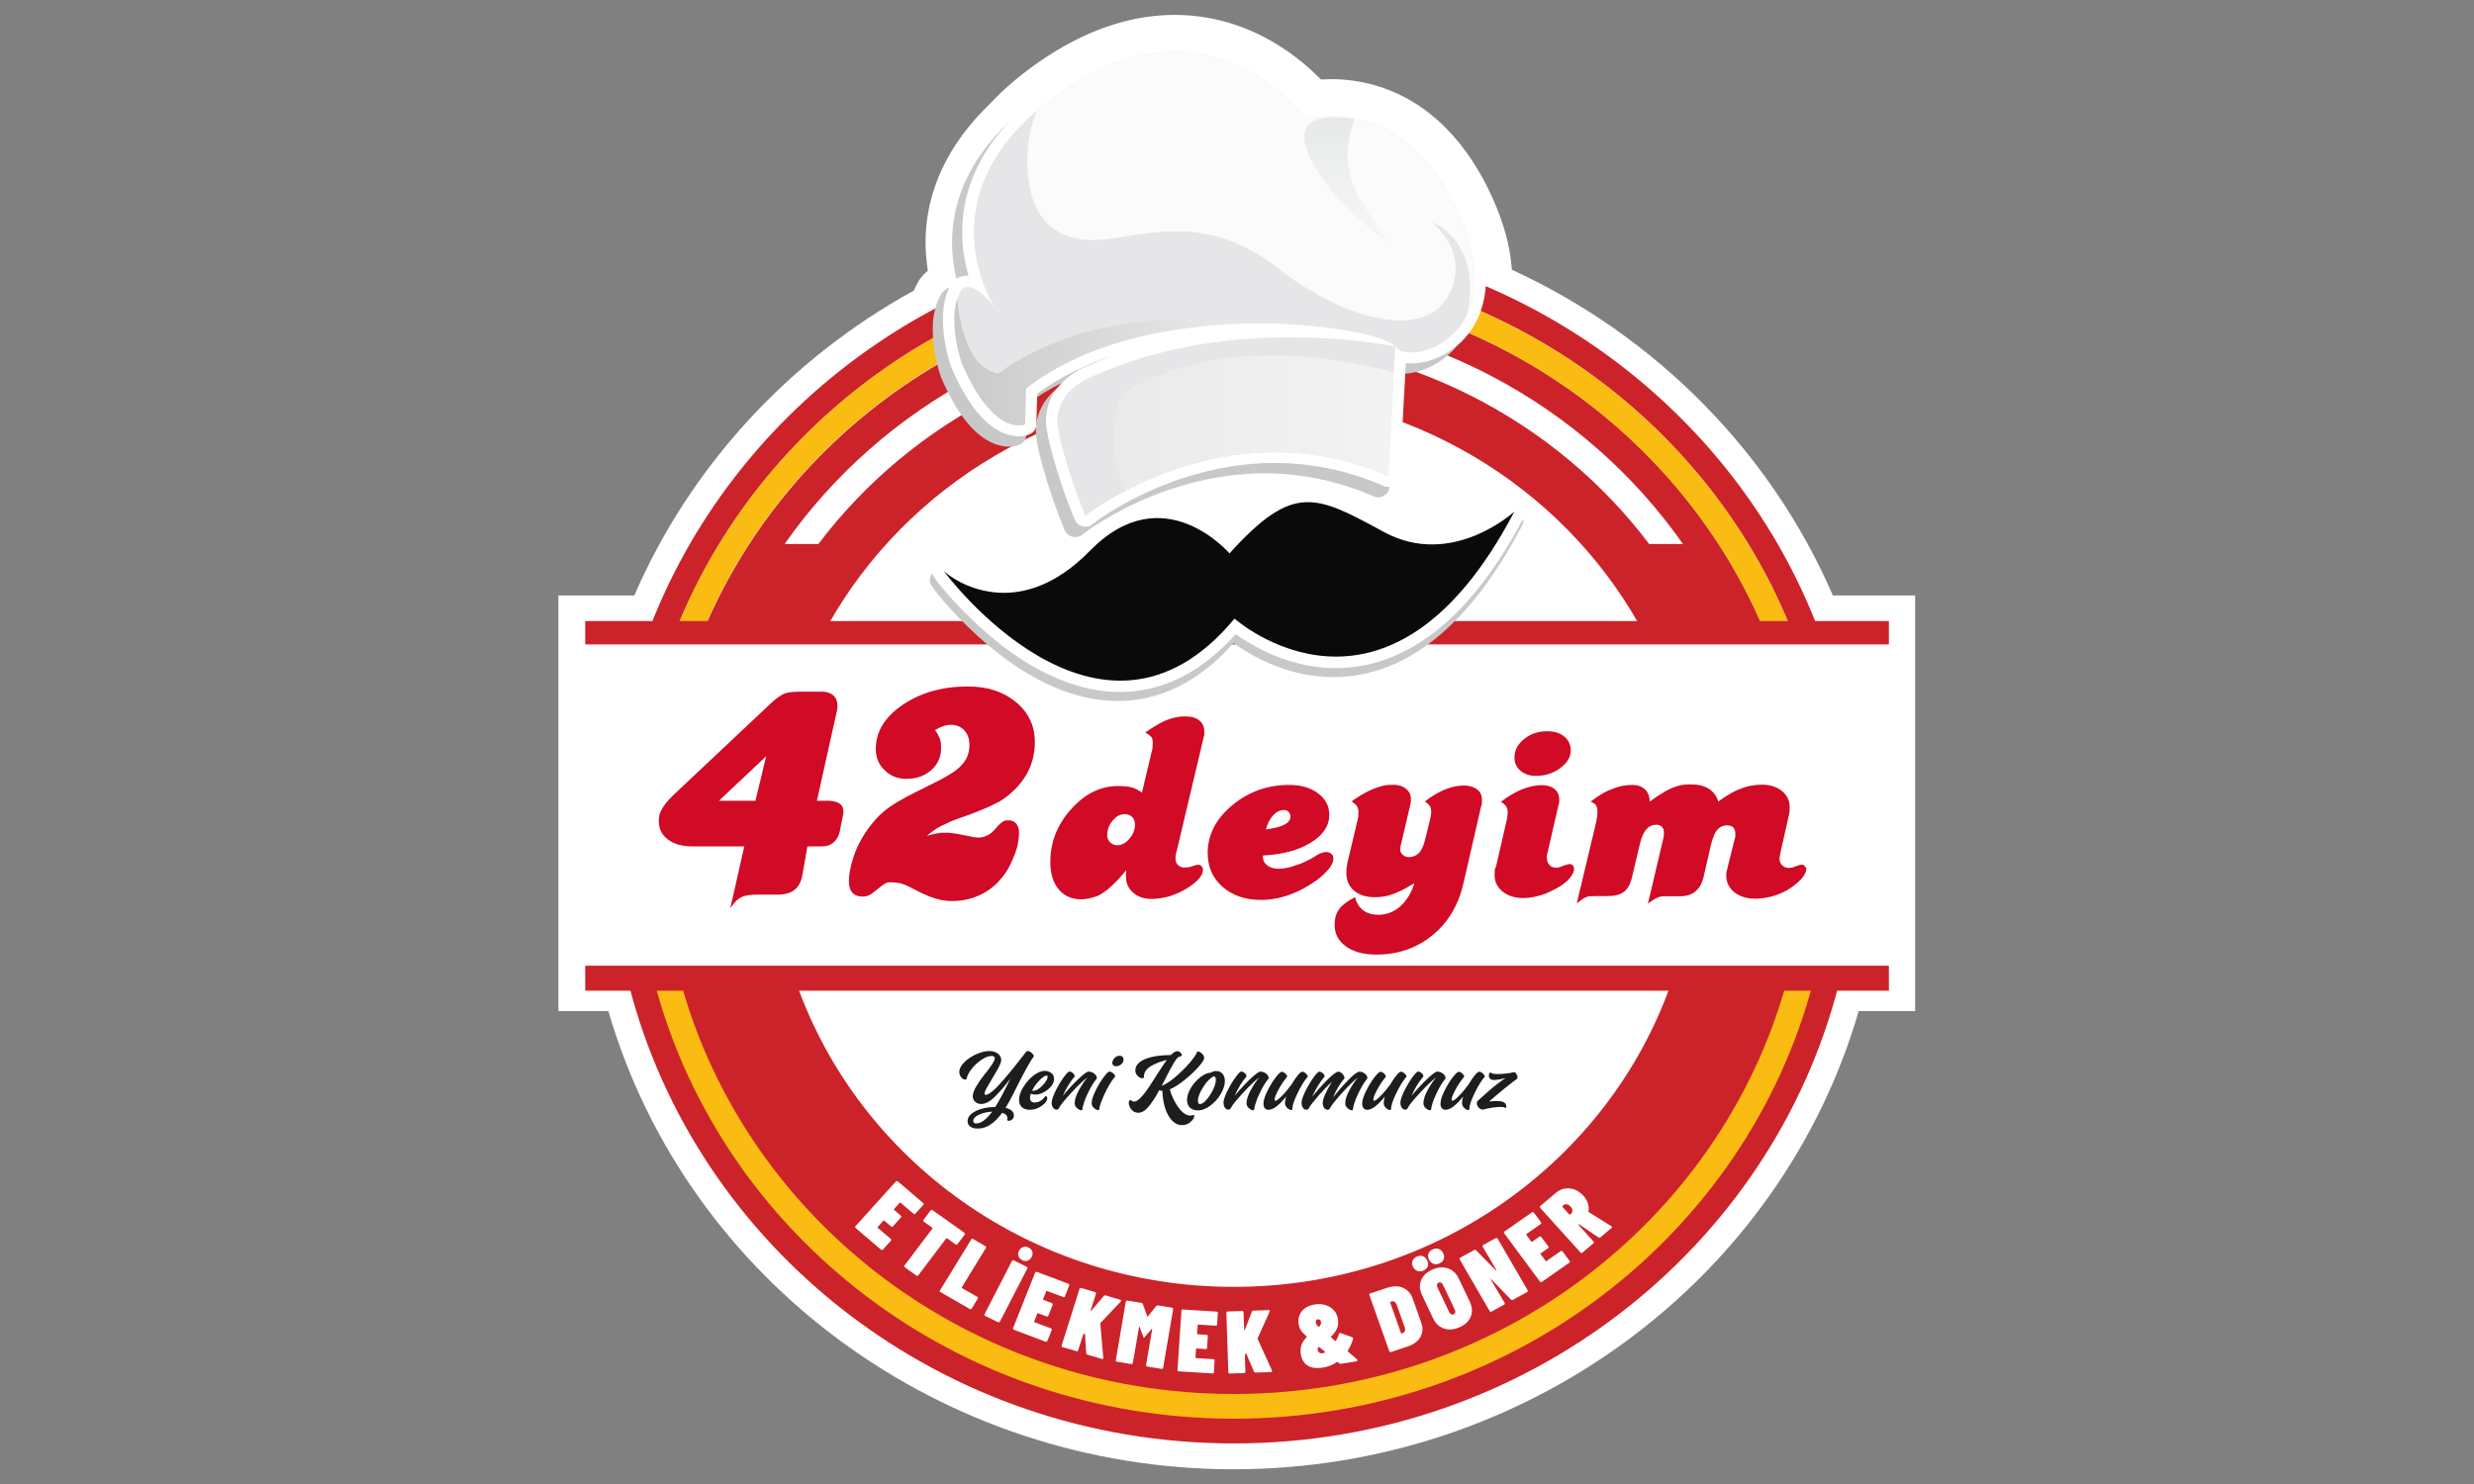
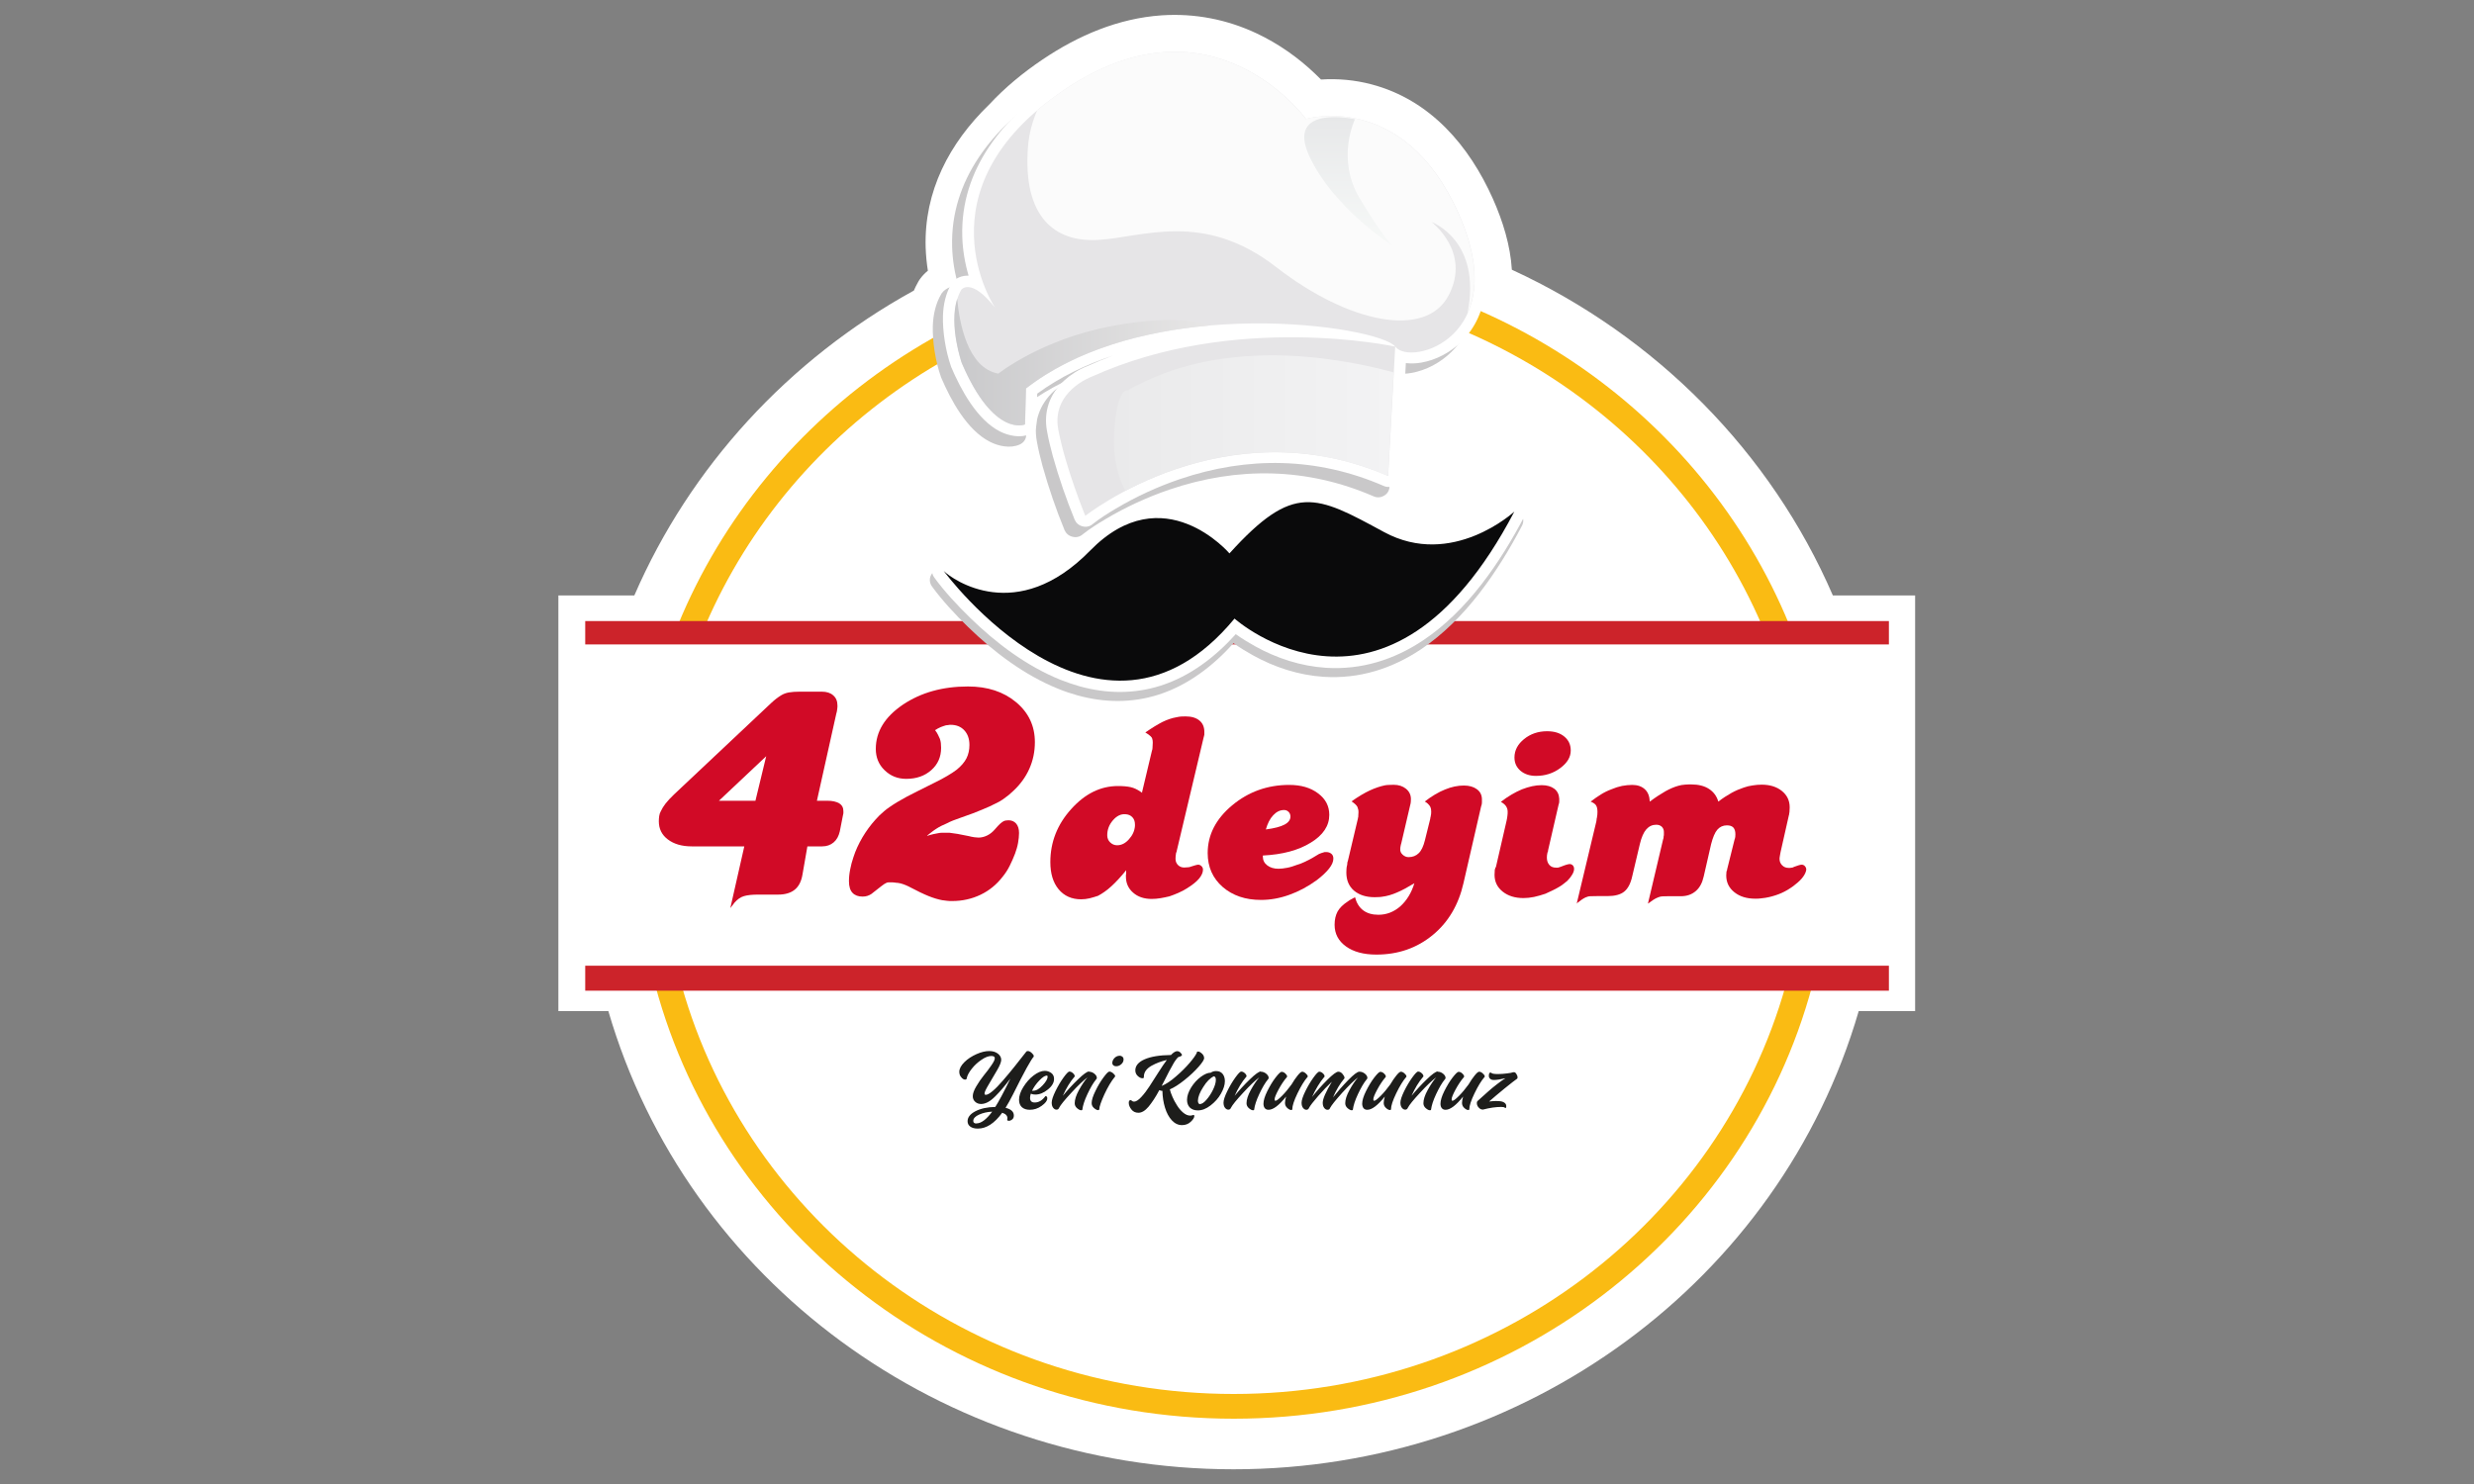
<svg xmlns="http://www.w3.org/2000/svg" id="katman_1" version="1.1" viewBox="0 0 200 120">
  <rect x="0" y="0" width="200" height="120" fill="#808080" stroke="none" />
  <defs>
    <style>
      .st0, .st1, .st2, .st3, .st4, .st5, .st6 {
        fill-rule: evenodd;
      }

      .st0, .st7 {
        fill: #fff;
      }

      .st8 {
        fill: url(#Adsız_degrade_4);
      }

      .st9 {
        fill: url(#Adsız_degrade_3);
      }

      .st10 {
        fill: url(#Adsız_degrade_5);
      }

      .st1 {
        fill: #e6e5e7;
      }

      .st2, .st11 {
        fill: #cc232a;
      }

      .st12 {
        fill: #1d1d1b;
      }

      .st3 {
        fill: #fbfbfb;
      }

      .st4 {
        fill: #fabb13;
      }

      .st13 {
        clip-path: url(#clippath-1);
      }

      .st14 {
        clip-path: url(#clippath-2);
      }

      .st15 {
        clip-rule: evenodd;
        fill: none;
      }

      .st5 {
        fill: #c9c8c9;
      }

      .st16 {
        fill: #d10a26;
      }

      .st6 {
        fill: #0a0a0b;
      }

      .st17 {
        clip-path: url(#clippath);
      }
    </style>
    <clipPath id="clippath">
      <path class="st15" d="M97.68,26.33c-5.15.46-10.63,1.89-14.74,5.08l-.08,2.91s-2.51,1.1-5.11-4.96c0,0-1.06-3.02-.37-5.2.16,1.83.81,5.61,3.33,6.05,0,0,3.43-2.75,9.1-3.83,5.66-1.08,7.9-.08,7.9-.08l-.03.03Z" />
    </clipPath>
    <linearGradient id="Adsız_degrade_5" data-name="Adsız degrade 5" x1="77.15" y1="29.8" x2="97.71" y2="29.8" gradientUnits="userSpaceOnUse">
      <stop offset="0" stop-color="#c9c9cb" />
      <stop offset="1" stop-color="#e7e6e6" />
    </linearGradient>
    <clipPath id="clippath-1">
      <path class="st15" d="M90.98,39.68c4.28-2.25,12.31-5.07,21.23-1.19l.45-8.38c-5.13-1.39-14.12-2.78-21.52,1.47,0,0-.86-.31-1.07,3.43-.13,2.33.45,3.85.91,4.67" />
    </clipPath>
    <linearGradient id="Adsız_degrade_4" data-name="Adsız degrade 4" x1="90.06" y1="33.51" x2="112.67" y2="33.51" gradientUnits="userSpaceOnUse">
      <stop offset="0" stop-color="#eaeaeb" />
      <stop offset="1" stop-color="#f3f3f4" />
    </linearGradient>
    <clipPath id="clippath-2">
      <path class="st15" d="M109.54,9.64s-1.56,3.17.38,6.4c1.93,3.23,2.68,3.85,2.68,3.85,0,0-4.83-3.07-6.76-7.28-1.93-4.21,3.7-2.97,3.7-2.97" />
    </clipPath>
    <linearGradient id="Adsız_degrade_3" data-name="Adsız degrade 3" x1="108.25" y1="19.89" x2="108.25" y2="9.46" gradientUnits="userSpaceOnUse">
      <stop offset="0" stop-color="#f7f9f8" />
      <stop offset="1" stop-color="#e7e8e9" />
    </linearGradient>
  </defs>
  <path class="st0" d="M73.87,23.51c.11-.25.23-.5.37-.74.05-.09.11-.18.18-.27.17-.23.37-.43.59-.61-.1-.63-.16-1.26-.18-1.9-.13-4.51,1.9-8.41,5.14-11.54,1.27-1.37,2.74-2.58,4.3-3.63,2.87-1.94,6.12-3.34,9.64-3.58,2.67-.18,5.29.33,7.7,1.47,1.74.82,3.34,1.95,4.71,3.26.16.15.31.3.47.46,1.37-.09,2.76.04,4.08.39,4.78,1.26,7.92,5,9.82,9.26.8,1.8,1.41,3.76,1.53,5.73,11.67,5.37,20.95,14.78,25.95,26.34h6.65v33.61h-4.56c-6.36,21.82-26.99,37.05-50.54,37.05s-44.18-15.22-50.54-37.05h-4.04v-33.61h6.14c4.5-10.39,12.46-19.07,22.57-24.64Z" />
  <path class="st5" d="M88.03,87.32l-.03.12.06-.1s-.02,0-.04-.01M97.51,87.1l-.06.26s.05,0,.07,0h.28s.03,0,.05,0v-.02c-.13-.05-.25-.13-.35-.24ZM93.9,95.55c-.07.1-.15.19-.23.27.02.01.03.03.05.04l.18-.31ZM96.46,95.18l-.27.46c.15.04.28.12.39.23l.26-.44c-.14-.05-.27-.14-.37-.25Z" />
-   <path class="st2" d="M148.63,79.67c-5.45,21.28-25.27,37.05-48.89,37.05s-43.44-15.77-48.89-37.05h97.78Z" />
-   <path class="st2" d="M142.43,50.54H57.06c6.99-16.18,23.47-27.56,42.69-27.56s35.7,11.37,42.69,27.56M99.74,18.98c21.54,0,39.91,13.11,47.12,31.55h-2.21c-7.1-17.31-24.53-29.55-44.91-29.55s-37.81,12.24-44.91,29.55h-2.21c7.21-18.44,25.58-31.55,47.12-31.55Z" />
  <path class="st4" d="M146.51,79.67c-5.4,20.16-24.29,35.05-46.77,35.05s-41.36-14.89-46.77-35.05h2.13c5.35,19.05,23.3,33.05,44.63,33.05s39.28-14,44.63-33.05h2.13Z" />
  <path class="st4" d="M99.74,20.98c20.38,0,37.81,12.24,44.91,29.55h-2.23c-6.99-16.18-23.47-27.56-42.69-27.56s-35.7,11.37-42.69,27.56h-2.23c7.1-17.31,24.53-29.55,44.91-29.55" />
  <path class="st0" d="M99.74,25.31c15.1,0,28.42,7.41,36.31,18.68h-2.73c-7.57-10.02-19.79-16.52-33.58-16.52s-26.01,6.5-33.58,16.52h-2.73c7.89-11.27,21.21-18.68,36.31-18.68" />
  <path class="st0" d="M135.04,79.67c-5.05,14.19-18.95,24.39-35.3,24.39s-30.24-10.2-35.3-24.39h70.59Z" />
  <path class="st0" d="M99.74,31.64c14.15,0,26.46,7.64,32.79,18.9h-65.59c6.33-11.26,18.64-18.9,32.79-18.9" />
  <rect class="st11" x="47.31" y="50.22" width="105.39" height="1.89" />
  <path class="st5" d="M77.49,23.16c-.31-1.05-.49-2.13-.52-3.21-.15-5.43,3.31-9.61,7.71-12.58,2.55-1.72,5.44-3,8.57-3.22,2.3-.16,4.54.28,6.61,1.26,1.53.72,2.94,1.72,4.15,2.87.37.35.76.76,1.11,1.17.3-.05.6-.09.88-.11,1.17-.1,2.37.01,3.51.31,4.12,1.08,6.78,4.42,8.42,8.08.91,2.03,1.57,4.35,1.33,6.58-.17,1.57-.79,3.03-1.94,4.16-.87.85-2.02,1.48-3.24,1.69-.39.07-.83.09-1.25.04l-.5,9.17c-.02.3-.17.56-.44.71-.27.16-.57.18-.86.05-5.36-2.33-10.99-2.41-16.49-.54-1.79.61-3.53,1.41-5.14,2.37-.63.37-1.33.81-1.9,1.27-.23.19-.52.25-.81.17-.29-.07-.51-.26-.63-.53-.68-1.65-1.29-3.43-1.77-5.15-.18-.67-.35-1.34-.47-2.03-.29-1.56.21-2.99,1.39-4.08.49-.45,1.19-.91,1.83-1.15.7-.32,1.41-.61,2.12-.87-2.19.73-4.29,1.73-6.13,3.08l-.07,2.49c0,.35-.21.65-.54.79-.74.33-1.71.13-2.4-.23-1.87-.95-3.17-3.4-3.94-5.2,0-.02-.01-.04-.02-.06-.43-1.22-.69-2.83-.65-4.11.03-.89.22-1.79.68-2.57.02-.03.03-.05.05-.08.31-.41.83-.6,1.34-.58" />
  <path class="st0" d="M78.31,22.32c-.31-1.05-.49-2.13-.52-3.21-.15-5.43,3.31-9.61,7.71-12.58,2.55-1.72,5.44-3,8.57-3.22,2.3-.16,4.54.28,6.61,1.26,1.53.72,2.94,1.72,4.15,2.87.37.35.76.76,1.11,1.17.3-.05.6-.09.88-.11,1.17-.1,2.37.01,3.51.31,4.12,1.08,6.78,4.42,8.42,8.08.91,2.03,1.57,4.35,1.33,6.58-.17,1.57-.79,3.03-1.94,4.16-.87.85-2.02,1.48-3.24,1.69-.39.07-.83.09-1.25.04l-.5,9.17c-.02.3-.17.56-.44.71-.27.16-.57.18-.86.05-5.36-2.33-10.99-2.41-16.49-.54-1.79.61-3.53,1.41-5.14,2.37-.63.37-1.33.81-1.9,1.27-.23.19-.52.25-.81.17-.29-.07-.51-.26-.63-.53-.68-1.65-1.29-3.43-1.77-5.15-.18-.67-.35-1.34-.47-2.03-.29-1.56.21-2.99,1.39-4.08.49-.45,1.19-.91,1.83-1.15.7-.32,1.41-.61,2.12-.87-2.19.73-4.29,1.73-6.13,3.08l-.07,2.49c0,.35-.21.65-.54.79-.74.33-1.71.13-2.4-.22-1.87-.95-3.17-3.4-3.94-5.2,0-.02-.01-.04-.02-.06-.43-1.22-.69-2.83-.65-4.11.03-.89.22-1.79.68-2.57.02-.03.03-.05.05-.08.31-.41.83-.6,1.34-.58" />
  <path class="st1" d="M87.73,41.72s11.27-8.97,24.49-3.23l.57-10.46c-1.22-1.65-19.71-4.48-29.84,3.38l-.08,2.91s-2.51,1.1-5.11-4.96c0,0-1.32-3.78-.04-5.94,0,0,.77-1.02,2.72,1.46,0,0-6.41-9.52,5.6-17.62,12-8.1,19.54,2.36,19.54,2.36,0,0,7.87-2.36,12.33,7.63,4.46,9.99-3.89,12.43-5.11,10.78,0,0-12.97-2.83-24.57,2.44,0,0-3.24,1.18-2.68,4.25.57,3.07,2.19,7,2.19,7" />
  <g class="st17">
    <rect class="st10" x="76.7" y="24.17" width="21.01" height="11.25" />
  </g>
  <g class="st13">
    <rect class="st8" x="89.94" y="27.33" width="22.73" height="12.36" />
  </g>
  <path class="st3" d="M83.87,8.9c.64-.55,1.36-1.1,2.16-1.64,12-8.1,19.54,2.36,19.54,2.36,0,0,7.87-2.36,12.33,7.63,1.63,3.64,1.55,6.28.73,8.09,1.19-5.92-2.91-7.39-2.91-7.39,0,0,3.23,2.41,1.39,5.93-1.83,3.52-8.05,2.29-13.95-2.29-5.9-4.58-10.83-2.39-14.37-2.19-3.54.21-6.11-1.87-5.69-7.49.08-1.09.36-2.1.76-3.02" />
  <g class="st14">
    <rect class="st9" x="103.91" y="8.39" width="8.69" height="11.5" />
  </g>
  <path class="st5" d="M99.19,44.18c.88-.93,1.85-1.85,2.88-2.55.99-.66,2.05-1.12,3.26-1.17,1.12-.05,2.19.27,3.2.69,1.23.52,2.44,1.19,3.61,1.83,2.11,1.14,4.33,1.15,6.52.26.96-.39,2.17-1.08,2.93-1.78.33-.3.82-.33,1.18-.07.36.26.48.73.27,1.12-1.94,3.7-4.59,7.6-8.16,9.99-2.35,1.57-4.99,2.41-7.86,2.23-2.03-.13-3.99-.77-5.75-1.75-.5-.28-1.05-.61-1.55-.97-1.65,1.83-3.66,3.39-6.06,4.16-2.16.69-4.37.66-6.55.06-.53-.15-1.05-.32-1.56-.53-2.73-1.1-5.22-2.98-7.3-5.01-1.01-.98-2.08-2.13-2.91-3.27-.28-.38-.21-.9.15-1.2.37-.3.91-.28,1.25.05.28.27.76.56,1.11.74.72.37,1.52.62,2.33.72,2.8.34,5.23-1.19,7.08-3.09,1.29-1.32,2.87-2.41,4.74-2.78,1.4-.28,2.8-.11,4.12.4,1.03.4,2.17,1.11,3.06,1.92" />
  <path class="st0" d="M99.37,43.45c.88-.93,1.85-1.85,2.88-2.55.99-.66,2.05-1.12,3.26-1.17,1.12-.05,2.19.27,3.2.69,1.23.52,2.44,1.19,3.61,1.83,2.11,1.14,4.33,1.15,6.52.26.96-.39,2.17-1.08,2.93-1.78.33-.3.82-.33,1.18-.07.36.26.48.73.27,1.12-1.94,3.7-4.59,7.6-8.16,9.99-2.35,1.57-4.99,2.41-7.86,2.23-2.03-.13-3.99-.77-5.75-1.75-.5-.28-1.05-.61-1.55-.97-1.65,1.83-3.66,3.39-6.06,4.16-2.16.69-4.37.66-6.55.06-.53-.15-1.05-.33-1.56-.53-2.73-1.1-5.22-2.98-7.3-5.01-1.01-.98-2.08-2.13-2.91-3.27-.28-.38-.21-.9.15-1.2.37-.3.91-.28,1.25.05.28.27.76.56,1.11.74.72.37,1.52.62,2.33.72,2.8.34,5.23-1.19,7.08-3.09,1.29-1.32,2.87-2.41,4.74-2.78,1.4-.28,2.8-.11,4.12.4,1.03.4,2.17,1.11,3.06,1.92" />
  <path class="st6" d="M99.4,44.76s-5.35-6.29-11.27-.24c-5.92,6.06-11.11,2.36-11.84,1.65,0,0,12.57,17.07,23.51,3.85,0,0,12.32,11.01,22.62-8.65,0,0-5.03,4.64-10.54,1.65-5.51-2.99-7.3-4.01-12.49,1.73" />
  <rect class="st11" x="47.31" y="78.09" width="105.39" height="2.02" />
  <path class="st7" d="M126.31,97.53s-.02.04,0,.06l.56.62s.04.02.06,0l.07-.06c.08-.07.12-.16.12-.26,0-.1-.05-.21-.15-.32-.1-.11-.2-.18-.31-.19-.1-.02-.2.01-.28.08l-.07.06ZM129.37,100.06s-.1.04-.15,0l-1.56-1.06s-.04-.01-.05,0c-.01.01-.01.03,0,.05l1.21,1.34s.03.05.03.08c0,.03-.02.05-.04.07l-.88.75s-.05.03-.08.03c-.03,0-.05-.02-.08-.04l-3.26-3.61s-.03-.05-.03-.08c0-.03.02-.05.04-.07l1.25-1.06c.22-.19.47-.31.73-.35.26-.04.53-.02.79.08.26.1.5.27.71.5.18.2.3.4.37.62.07.22.08.43.04.64,0,.02,0,.04.02.06l1.83,1.14s.02.01.03.02c.04.04.03.09-.02.13l-.91.77ZM124.57,98.84s.03.05.02.08c0,.03-.02.05-.05.07l-1.15.8s-.03.04,0,.06l.41.56s.04.03.06,0l.59-.41s.06-.03.08-.02c.03,0,.05.02.07.05l.57.76s.03.05.02.08c0,.03-.02.05-.05.07l-.59.41s-.03.04-.01.06l.42.56s.04.03.06,0l1.15-.8s.06-.03.08-.02c.03,0,.05.02.07.05l.57.76s.03.05.02.08c0,.03-.02.05-.05.07l-2.22,1.55s-.06.03-.08.02c-.03,0-.05-.02-.07-.05l-2.89-3.9s-.03-.05-.02-.08c0-.03.02-.05.05-.07l2.22-1.55s.06-.03.08-.02c.03,0,.05.02.07.05l.57.76ZM120.59,106.06s-.06.02-.09.01c-.03,0-.05-.03-.07-.05l-2.43-4.18s-.02-.06-.01-.08c0-.03.03-.05.06-.06l1.13-.62c.06-.03.11-.02.15.02l1.6,1.63s.03.02.04.01c.01,0,.01-.02,0-.04l-1.11-1.89s-.02-.06-.01-.08c0-.03.03-.05.06-.06l1-.55s.06-.02.09-.01c.03,0,.05.03.07.05l2.43,4.18s.02.06.01.08c0,.03-.03.05-.06.06l-1.15.63c-.06.03-.11.02-.15-.02l-1.6-1.65s-.02-.01-.03,0c-.01,0-.01.02,0,.03l1.12,1.89s.02.06.01.08c0,.03-.03.05-.06.06l-1,.55ZM116.36,102.16c-.17.08-.34.09-.49.03-.15-.06-.27-.17-.35-.34-.08-.17-.09-.33-.04-.48.06-.15.17-.27.35-.34.17-.08.34-.09.49-.03.15.06.27.17.35.34.08.17.09.33.04.48-.06.15-.17.27-.35.34ZM115.07,102.74c-.17.08-.33.09-.49.03-.16-.06-.28-.17-.36-.34-.08-.17-.09-.33-.03-.48.06-.15.18-.27.35-.34.17-.08.33-.09.49-.03.15.06.27.17.35.34.08.17.09.33.04.48-.06.15-.17.26-.34.34ZM117.51,106.28c.07-.03.12-.08.13-.15.02-.07,0-.15-.04-.24l-.94-1.98c-.04-.09-.1-.15-.16-.19-.06-.03-.13-.04-.2,0-.07.03-.12.08-.13.15-.02.07,0,.15.04.24l.94,1.98c.04.09.1.15.16.19.07.03.13.04.2,0ZM118,107.32c-.45.2-.87.24-1.26.11-.39-.13-.69-.41-.89-.83l-.89-1.87c-.2-.43-.23-.82-.08-1.2.15-.37.45-.66.9-.86.45-.2.87-.24,1.26-.11.39.13.69.41.89.83l.89,1.87c.2.43.23.82.08,1.2-.15.37-.45.66-.9.86ZM113.26,107.8s.03.04.06.03l.1-.04c.07-.03.12-.08.15-.16.03-.08.03-.17,0-.27l-.66-1.86c-.04-.1-.09-.18-.17-.23-.07-.05-.15-.06-.24-.03l-.09.03s-.04.03-.03.05l.88,2.48ZM112.45,109.33s-.06.01-.09,0c-.02-.01-.04-.03-.05-.07l-1.61-4.54s-.01-.06,0-.08c.01-.02.03-.04.07-.05l1.38-.46c.31-.1.6-.14.87-.1.28.03.51.13.72.3.2.16.35.38.45.64l.72,2.03c.09.27.11.52.05.77-.06.25-.18.47-.38.66-.2.19-.45.34-.75.44l-1.38.46ZM106.97,109.42s.07-.03.14-.06c.03-.02.03-.03,0-.06l-.05-.04c-.19-.15-.32-.26-.41-.33-.03-.02-.05-.02-.06,0-.06.08-.08.16-.07.24.01.08.06.15.14.21.08.06.18.07.31.03ZM106.53,106.68c-.06.01-.11.04-.14.09-.03.05-.04.11-.02.18.01.06.03.11.05.15.02.04.08.1.16.18.03.02.05.02.07,0,.11-.13.16-.26.14-.39-.01-.08-.04-.13-.09-.17-.05-.04-.1-.05-.16-.04ZM109.7,109.94s.04.04.04.06c0,.02,0,.04-.02.05-.02.01-.04.02-.07.03l-1.25.2s-.1,0-.14-.04l-.12-.1s-.04-.01-.07,0c-.32.23-.7.38-1.14.45-.48.08-.88.03-1.19-.15-.31-.18-.51-.48-.58-.92-.09-.53.06-.99.47-1.39.02-.03.02-.05,0-.06-.23-.21-.39-.38-.47-.51-.08-.12-.14-.27-.17-.44-.05-.27-.03-.53.06-.76.09-.23.24-.43.46-.58.21-.15.47-.25.77-.3.31-.05.6-.04.87.05.27.08.49.22.67.41.18.19.29.43.34.72.05.29.02.55-.08.78-.11.23-.27.45-.48.65-.02.02-.02.04-.01.05l.03.02.32.27s.02.01.04,0c.01,0,.02,0,.02-.02.12-.21.2-.39.24-.54.01-.05.03-.08.07-.08.02,0,.04,0,.07.01l.93.33c.06.03.09.07.08.13-.12.37-.26.69-.43.96-.01.02,0,.04,0,.06l.77.66ZM99.41,111.07s-.06,0-.08-.03c-.02-.02-.03-.04-.03-.08l-.16-4.8s0-.06.03-.08c.02-.02.05-.03.08-.03l1.17-.04s.06,0,.08.03c.02.02.03.04.03.08l.05,1.42s0,.03.02.03c.01,0,.02,0,.03-.03l.57-1.47c.02-.06.07-.09.13-.09l1.22-.04s.07,0,.09.03c.02.02.02.05,0,.09l-.97,2.15s0,.04,0,.06l1.16,2.56s0,.03,0,.05c0,.05-.03.07-.09.07l-1.23.04c-.06,0-.11-.03-.14-.08l-.62-1.45s-.01-.04-.03-.04c-.01,0-.02.01-.03.04l-.05.15s0,.03,0,.06l.04,1.25s0,.06-.03.08c-.02.02-.05.03-.08.03l-1.17.04ZM98.39,107.1s-.01.06-.03.08c-.02.02-.05.03-.08.02l-1.41-.09s-.05.01-.05.04l-.05.69s.01.04.04.05l.73.05s.06.01.08.03c.02.02.03.05.02.08l-.06.94s-.01.06-.03.08c-.02.02-.05.03-.08.02l-.73-.05s-.05.01-.05.04l-.05.69s.01.04.04.05l1.41.09s.06.01.08.03c.02.02.03.05.02.08l-.06.94s-.01.06-.03.08c-.02.02-.05.03-.08.02l-2.73-.17s-.06-.01-.08-.03c-.02-.02-.03-.05-.02-.08l.32-4.79s.01-.06.03-.08c.02-.02.05-.03.08-.02l2.73.17s.06.01.08.03c.02.02.03.05.02.08l-.06.94ZM90.3,110.12s-.06-.02-.08-.04c-.02-.02-.02-.05-.02-.08l.81-4.74s.02-.06.04-.07c.02-.02.05-.02.08-.02l1.14.18c.06.01.1.04.12.1l.35.98s.02.02.03.03c.01,0,.02,0,.03-.02l.66-.82s.09-.07.14-.06l1.14.18s.06.02.08.04c.02.02.02.05.02.08l-.81,4.74s-.02.06-.04.07c-.02.02-.05.02-.09.02l-1.15-.19s-.06-.02-.08-.04c-.02-.02-.02-.05-.02-.08l.49-2.88s0-.03-.01-.04c-.01,0-.02,0-.04.02l-.53.61-.09.12h0s-.34-.9-.34-.9c0-.02-.02-.03-.03-.03-.01,0-.02.01-.02.04l-.5,2.89s-.02.06-.04.07c-.02.02-.05.02-.09.02l-1.15-.19ZM85.89,108.94s-.06-.03-.07-.05c-.01-.02-.01-.05,0-.08l1.45-4.59s.03-.05.05-.07c.02-.01.05-.01.09,0l1.12.33s.06.03.07.05c.01.02.01.05,0,.08l-.43,1.36s0,.03,0,.04c.01,0,.02,0,.04-.01l1.03-1.21s.09-.06.15-.04l1.17.35s.06.03.07.06c.01.03,0,.06-.03.09l-1.63,1.72s-.02.04-.02.05l.24,2.78s0,.03,0,.05c-.01.05-.05.06-.11.04l-1.17-.35c-.06-.02-.09-.06-.1-.12l-.1-1.57s0-.04-.01-.04c-.01,0-.03,0-.04.02l-.1.12s-.02.03-.02.05l-.38,1.19s-.03.05-.05.07c-.02.01-.05.01-.09,0l-1.12-.33ZM86.11,104.82s-.03.05-.06.06c-.03.01-.05.01-.09,0l-1.32-.49s-.05,0-.06.02l-.26.64s0,.05.03.06l.68.26s.05.03.07.06c.01.02.01.05,0,.08l-.35.88s-.03.05-.06.06c-.03.01-.05.01-.09,0l-.68-.26s-.05,0-.06.02l-.26.65s0,.05.03.06l1.32.49s.05.03.07.06c.01.02.01.05,0,.08l-.35.88s-.03.05-.06.06c-.03.01-.05.01-.09,0l-2.55-.96s-.05-.03-.07-.06c-.01-.02-.01-.05,0-.08l1.78-4.48s.03-.05.06-.06c.03-.01.05-.01.09,0l2.55.96s.05.03.06.05c.01.02.01.05,0,.08l-.35.88ZM82.63,101.89c-.15-.07-.25-.18-.3-.32-.05-.14-.03-.28.05-.43.08-.15.19-.25.33-.3s.29-.03.44.04c.15.07.25.18.3.32.05.14.03.28-.05.44-.08.15-.19.25-.33.3-.14.05-.29.04-.44-.04ZM79.65,106.41s-.05-.04-.06-.06c0-.03,0-.05,0-.08l2.21-4.29s.04-.05.06-.06c.03,0,.06,0,.09,0l1.04.51s.05.04.06.06c0,.03,0,.05,0,.08l-2.21,4.29s-.04.05-.06.06c-.03,0-.06,0-.09,0l-1.04-.51ZM76.02,104.49s-.05-.04-.05-.06c0-.03,0-.05.02-.08l2.53-4.13s.04-.05.07-.05c.03,0,.06,0,.08.02l1,.58s.05.04.05.06c0,.03,0,.05-.02.08l-1.95,3.19s0,.04.02.06l1.24.71s.05.04.05.06c0,.03,0,.05-.02.08l-.49.81s-.04.05-.07.05c-.03,0-.06,0-.08-.02l-2.37-1.37ZM77.95,99.69s.04.04.05.07c0,.03,0,.05-.02.08l-.57.76s-.04.04-.07.05c-.03,0-.06,0-.08-.02l-.7-.5s-.04-.01-.06,0l-2.26,2.99s-.04.04-.07.05c-.03,0-.06,0-.08-.02l-.94-.67s-.04-.04-.05-.07c0-.03,0-.05.02-.08l2.26-2.99s.01-.04,0-.06l-.69-.49s-.04-.04-.05-.07c0-.03,0-.05.02-.08l.57-.76s.04-.04.07-.05c.03,0,.06,0,.08.02l2.58,1.83ZM74.02,98.14s-.05.04-.08.04c-.03,0-.05,0-.08-.03l-1.06-.9s-.04-.02-.06,0l-.47.52s-.02.04,0,.06l.55.47s.04.05.04.07c0,.03,0,.05-.03.08l-.64.71s-.05.04-.08.04c-.03,0-.05,0-.08-.03l-.55-.47s-.04-.02-.06,0l-.47.52s-.02.04,0,.06l1.06.9s.04.05.04.07c0,.03,0,.05-.03.08l-.64.71s-.05.04-.08.04c-.03,0-.05,0-.08-.03l-2.05-1.75s-.04-.05-.04-.07c0-.03,0-.05.03-.08l3.26-3.61s.05-.04.08-.04c.03,0,.05,0,.08.03l2.05,1.75s.04.05.04.07c0,.03,0,.05-.03.08l-.64.71Z" />
  <path class="st0" d="M97.23,88.72s.01-.01.02-.02c.19-.22.35-.47.48-.74.04-.08.09-.18.12-.29-.11.13-.21.27-.29.39-.12.18-.25.42-.33.66M88.95,86.88c.17-.23.43-.56.72-.56,0,0,0,0,0,0-.08-.11-.12-.23-.12-.37,0-.25.11-.47.29-.64.18-.18.4-.29.66-.29.18,0,.35.06.48.18.13.12.2.29.2.47,0,.25-.11.46-.29.63-.18.17-.41.27-.66.27.14.12.26.28.26.47,0,.11-.04.21-.12.29-.32.39-.58.87-.78,1.32-.1.21-.38.83-.38,1.06,0,.25-.2.42-.44.42-.23,0-.42-.12-.58-.27-.14-.13-.24-.28-.28-.46-.03.11-.06.22-.07.33-.01.23-.2.39-.44.39s-.42-.12-.58-.27c-.19-.17-.3-.39-.3-.65,0-.08,0-.17.02-.25-.23.26-.49.56-.6.78-.09.22-.29.35-.54.35-.23,0-.42-.11-.55-.29-.07-.09-.12-.19-.15-.29-.08.08-.17.15-.26.21-.35.25-.74.39-1.17.39-.33,0-.64-.09-.88-.31-.24-.22-.34-.51-.34-.82-.08.15-.16.3-.24.44.3.16.51.41.51.79,0,.22-.08.43-.25.57-.14.12-.32.2-.51.2s-.38-.09-.46-.27l-.05-.11.03-.11c-.51.6-1.18,1.12-2.02,1.12-.29,0-.58-.06-.82-.23-.24-.18-.37-.43-.37-.72,0-.52.37-.87.82-1.1.04-.02.09-.04.13-.06-.08-.04-.15-.09-.22-.16-.2-.19-.3-.43-.3-.69,0-.33.16-.68.32-.96.19-.33.4-.64.65-.94.21-.26.41-.52.6-.79.03-.04.08-.12.13-.19-.15.04-.31.14-.42.22-.27.18-.5.4-.7.65-.12.15-.28.37-.33.57-.03.26-.22.44-.49.44-.24,0-.44-.14-.59-.31-.17-.19-.25-.42-.25-.66,0-.4.23-.75.52-1.02.31-.3.68-.54,1.08-.72.37-.16.77-.28,1.18-.28.34,0,.66.08.92.29.25.2.4.46.4.77s-.22.74-.38,1.02c-.17.29-.34.58-.51.87.14-.15.28-.3.41-.45.3-.35.6-.71.9-1.07.33-.41.64-.82.96-1.22.1-.14.26-.21.43-.21.21,0,.4.1.55.24.16.13.29.31.29.52,0,.11-.04.22-.12.3-.16.16-.41.65-.53.85-.07.13-.14.26-.22.4.08-.08.17-.15.26-.22.32-.25.71-.46,1.14-.46.27,0,.52.08.74.24.2.15.32.35.35.58.03-.04.06-.08.09-.12.17-.23.44-.64.77-.64.21,0,.39.09.54.23.08.07.15.15.19.25.26-.23.59-.47.86-.47s.5.09.69.27c.09.09.18.19.23.3ZM95.87,89.7c-.18-.22-.26-.49-.26-.78,0-.42.16-.82.38-1.18.08-.13.18-.26.28-.39-.09.08-.19.16-.28.24-.3.24-.64.49-.99.68.03.1.07.19.11.28.1.22.22.44.34.65.11.18.25.35.42.5ZM120.17,87.44c-.23.3-.43.68-.6,1.01.17-.16.35-.31.52-.47.13-.12.26-.23.4-.34-.1-.03-.2-.09-.28-.16-.01-.01-.03-.03-.04-.04ZM120.13,86.56c.08-.1.19-.17.36-.17.11,0,.21.04.3.1.09.02.24.02.31.02.22,0,.45-.02.67-.04.12-.01.32-.04.43-.08h0s.01,0,.01,0c.26-.08.5.03.65.24.11.15.18.32.18.5,0,.16-.07.32-.21.4-.31.2-.66.51-.95.74-.18.15-.36.3-.54.45.09.01.17.03.25.06.32.11.53.35.53.68,0,.22-.1.44-.35.49h-.04s-.04,0-.04,0c-.1,0-.19-.03-.26-.09-.03,0-.07,0-.09,0-.45,0-.91.08-1.34.19-.06.02-.11.02-.17.02-.24,0-.44-.12-.59-.29-.04-.05-.08-.11-.12-.17,0,.02,0,.04,0,.06,0,.24-.19.42-.44.42-.23,0-.42-.12-.58-.27-.08-.08-.15-.16-.2-.26-.32.28-.68.51-1.06.51-.24,0-.46-.09-.6-.29-.08-.12-.13-.25-.15-.39-.03.12-.06.23-.07.34-.01.23-.2.39-.44.39s-.42-.12-.58-.27c-.19-.17-.3-.39-.3-.65,0-.08,0-.17.02-.25-.23.26-.49.56-.6.78-.09.22-.29.35-.54.35-.23,0-.42-.11-.55-.29-.1-.12-.15-.27-.18-.42-.03.12-.05.22-.05.31,0,.24-.19.42-.44.42-.23,0-.42-.12-.58-.27-.08-.08-.15-.16-.2-.26-.32.28-.68.51-1.06.51-.24,0-.46-.09-.6-.29-.08-.12-.13-.25-.15-.39-.03.12-.06.23-.07.34-.01.23-.2.39-.44.39s-.42-.12-.58-.27c-.19-.17-.3-.39-.3-.65,0-.07,0-.14.01-.2-.21.24-.43.51-.55.73-.08.22-.28.35-.52.35-.23,0-.41-.11-.55-.28-.15-.18-.2-.41-.2-.63,0,0,0-.01,0-.02-.16.19-.34.41-.43.58-.09.22-.29.35-.53.35-.23,0-.42-.11-.55-.29-.1-.12-.15-.27-.18-.42-.03.12-.05.22-.05.31,0,.24-.19.42-.44.42-.23,0-.42-.12-.58-.27-.08-.08-.15-.16-.2-.26-.32.28-.68.51-1.06.51-.24,0-.46-.09-.6-.29-.08-.12-.13-.25-.15-.39-.03.12-.06.23-.07.34-.01.23-.2.39-.44.39s-.42-.12-.58-.27c-.19-.17-.3-.39-.3-.65,0-.08,0-.17.02-.25-.23.26-.49.56-.6.78-.09.22-.29.35-.54.35-.23,0-.42-.11-.55-.29-.13-.16-.18-.36-.19-.55-.14.15-.29.28-.45.41-.35.27-.76.46-1.21.47,0,.04.01.08.01.12,0,.29-.19.53-.4.72-.26.25-.59.36-.96.36-.44,0-.8-.2-1.08-.51-.3-.33-.5-.73-.63-1.15-.07-.24-.12-.48-.16-.73-.17.27-.35.54-.56.78-.28.32-.64.62-1.1.62-.34,0-.64-.14-.85-.4-.17-.22-.29-.47-.29-.75,0-.3.17-.57.51-.57.11,0,.21.04.3.1.09-.04.25-.2.3-.26.23-.25.43-.52.62-.8.24-.38.49-.76.73-1.14.03-.05.06-.1.09-.15-.06.03-.11.06-.17.09-.13.07-.25.17-.34.29-.06.09-.1.18-.1.29.03.27-.18.47-.47.47-.24,0-.45-.12-.63-.27-.21-.19-.32-.43-.32-.71,0-.59.44-.97.96-1.21.63-.28,1.43-.36,2.13-.38.18-.16.4-.31.65-.31.2,0,.38.08.52.21.13.12.23.26.23.44,0,.27-.23.4-.46.47-.04.05-.08.1-.12.15-.09.13-.17.26-.24.4-.08.15-.16.3-.24.45,0,0,0,0,0,0,.37-.32.73-.67,1.05-1.04.17-.2.4-.47.52-.71.04-.2.22-.34.45-.34s.42.12.57.27c.18.17.29.38.28.62,0,.32-.34.72-.54.95-.07.08-.15.17-.23.25.25-.18.55-.33.86-.36.16-.09.34-.13.54-.13.32,0,.61.11.81.36.14.18.22.38.25.6.06-.09.12-.18.18-.26.17-.23.44-.64.77-.64.21,0,.39.09.54.23.08.07.15.15.19.25.26-.23.59-.47.86-.47s.5.09.69.27c.1.09.19.2.25.33.17-.22.45-.6.77-.6.21,0,.39.09.54.22.15.13.27.29.27.49.07-.1.14-.19.21-.28.15-.18.36-.43.62-.43.21,0,.39.09.54.23.08.07.15.15.2.24.17-.22.39-.47.65-.47.21,0,.39.09.54.23.07.07.14.14.19.23.25-.23.56-.46.83-.46.25,0,.46.12.61.3.07.07.13.16.17.24.27-.25.62-.54.92-.54.26,0,.5.09.69.27.1.09.19.2.25.33.17-.22.45-.6.77-.6.21,0,.39.09.54.22.15.13.27.29.27.49.07-.1.14-.19.21-.28.15-.18.36-.43.62-.43.21,0,.39.09.54.23.08.07.15.15.2.24.17-.22.39-.47.65-.47.21,0,.39.09.54.23.08.07.15.15.19.25.26-.23.59-.47.86-.47s.5.09.69.27c.1.09.19.2.25.33.17-.22.45-.6.77-.6.21,0,.39.09.54.22.15.13.27.29.27.49.07-.1.14-.19.21-.28.15-.18.36-.43.62-.43.21,0,.39.09.54.23,0,0,.01.01.02.02Z" />
  <path class="st12" d="M122.33,86.71c.09-.03.17,0,.24.11.07.1.11.2.11.3,0,.06-.01.09-.04.11-.15.1-.48.36-.99.77-.51.42-.93.77-1.27,1.07.21-.02.39-.04.56-.04.25,0,.42.02.53.06.2.07.3.19.3.36,0,.09-.02.14-.07.15-.02,0-.04,0-.05-.03-.03-.04-.13-.06-.3-.06-.43,0-.91.07-1.45.21,0,0-.03,0-.06,0-.11,0-.21-.06-.31-.17-.1-.11-.14-.23-.14-.35,0-.09.03-.16.08-.19,0,0,.11-.1.3-.27.19-.17.38-.34.57-.51.19-.17.42-.36.68-.56.26-.21.49-.36.68-.48-.4.09-.72.14-.93.14-.13,0-.24-.03-.31-.1-.07-.07-.1-.14-.1-.23,0-.18.04-.27.13-.27.03,0,.06.01.09.04.05.05.22.08.52.08.23,0,.47-.02.72-.05.25-.03.42-.06.52-.1M119.57,86.66c.1,0,.2.05.3.14.1.09.16.17.16.24,0,.02,0,.04-.03.06-.25.29-.52.73-.8,1.31-.28.58-.42,1.01-.42,1.28,0,.05-.03.07-.08.07-.1,0-.21-.06-.33-.17-.12-.11-.18-.25-.18-.4,0-.14.03-.31.09-.52-.57.71-1.04,1.07-1.42,1.07-.14,0-.24-.05-.31-.14-.07-.09-.1-.21-.1-.35,0-.26.1-.6.31-1.02.21-.42.43-.79.67-1.1.24-.31.4-.46.48-.46.1,0,.2.04.3.13.1.09.15.17.15.24,0,.03,0,.05-.02.06-.24.28-.46.61-.67,1-.21.39-.32.65-.32.8,0,.07.02.11.07.11.09,0,.26-.13.53-.4.27-.27.52-.58.77-.92.16-.28.33-.52.49-.72.16-.2.28-.3.34-.3ZM116.22,86.66c.17,0,.32.06.45.17.13.11.19.22.19.33,0,.05-.02.09-.05.11-.24.29-.47.69-.71,1.2-.24.51-.37.92-.41,1.24,0,.05-.03.07-.09.07-.1,0-.21-.06-.34-.17-.13-.11-.19-.25-.19-.4,0-.29.11-.64.34-1.06.23-.42.46-.76.69-1.03-.32.24-.76.65-1.3,1.24-.55.59-.88,1-.99,1.22-.04.1-.11.15-.21.15s-.19-.05-.27-.15c-.08-.1-.12-.24-.12-.42,0-.2.1-.51.3-.92.2-.41.42-.78.65-1.1.23-.32.39-.49.48-.49.1,0,.19.04.29.13.1.09.14.17.14.24,0,.03,0,.05-.03.06-.35.41-.66.92-.93,1.53.38-.46.78-.9,1.23-1.33.44-.43.74-.64.89-.64ZM113.24,86.66c.1,0,.2.05.3.14.1.09.16.17.16.24,0,.02,0,.04-.03.06-.25.29-.52.73-.8,1.31-.28.58-.42,1.01-.42,1.28,0,.05-.03.07-.08.07-.1,0-.21-.06-.33-.17-.12-.11-.18-.25-.18-.4,0-.14.03-.31.09-.52-.57.71-1.04,1.07-1.42,1.07-.14,0-.24-.05-.31-.14-.06-.09-.1-.21-.1-.35,0-.26.1-.6.31-1.02.21-.42.43-.79.67-1.1.24-.31.4-.46.48-.46.1,0,.2.04.3.13.1.09.15.17.15.24,0,.03,0,.05-.02.06-.24.28-.46.61-.67,1-.21.39-.32.65-.32.8,0,.07.02.11.07.11.09,0,.26-.13.53-.4.27-.27.52-.58.77-.92.16-.28.33-.52.49-.72.16-.2.28-.3.34-.3ZM109.9,86.66c.17,0,.32.06.45.17.13.11.19.22.19.33,0,.05-.02.09-.05.11-.24.29-.47.69-.71,1.2-.24.51-.37.92-.41,1.24,0,.05-.03.07-.09.07-.1,0-.21-.06-.34-.17-.13-.11-.19-.25-.19-.4,0-.29.11-.64.34-1.06.23-.42.46-.76.69-1.02-.32.23-.74.65-1.28,1.24-.53.59-.86,1-.98,1.23-.03.09-.09.14-.2.14s-.19-.05-.27-.15c-.08-.1-.12-.24-.12-.42,0-.31.25-.88.74-1.7-.34.32-.71.7-1.11,1.16-.4.46-.64.77-.74.96-.04.1-.11.15-.21.15s-.19-.05-.27-.15c-.08-.1-.12-.24-.12-.42,0-.2.1-.51.3-.92.2-.41.42-.78.65-1.1.23-.32.39-.49.48-.49.1,0,.19.04.29.13.1.09.14.17.14.24,0,.03,0,.05-.03.06-.37.44-.69.98-.98,1.61.38-.48.79-.94,1.23-1.38.44-.44.74-.66.89-.66.13,0,.24.06.34.18.1.12.16.22.16.32,0,.03,0,.06-.03.07-.34.4-.64.91-.9,1.51.38-.48.79-.95,1.23-1.4.44-.45.74-.68.9-.68ZM105.26,86.66c.1,0,.2.05.3.14.1.09.16.17.16.24,0,.02,0,.04-.03.06-.25.29-.52.73-.8,1.31-.28.58-.42,1.01-.42,1.28,0,.05-.03.07-.08.07-.1,0-.21-.06-.33-.17-.12-.11-.18-.25-.18-.4,0-.14.03-.31.09-.52-.57.71-1.04,1.07-1.42,1.07-.14,0-.24-.05-.31-.14-.07-.09-.1-.21-.1-.35,0-.26.1-.6.31-1.02.21-.42.43-.79.67-1.1.24-.31.4-.46.48-.46.1,0,.2.04.3.13.1.09.15.17.15.24,0,.03,0,.05-.02.06-.24.28-.46.61-.67,1-.21.39-.32.65-.32.8,0,.07.02.11.07.11.09,0,.26-.13.53-.4.27-.27.52-.58.77-.92.16-.28.33-.52.49-.72.16-.2.28-.3.34-.3ZM101.92,86.66c.17,0,.32.06.45.17.13.11.19.22.19.33,0,.05-.02.09-.05.11-.24.29-.47.69-.71,1.2-.24.51-.37.92-.41,1.24,0,.05-.03.07-.09.07-.1,0-.21-.06-.34-.17-.13-.11-.19-.25-.19-.4,0-.29.11-.64.34-1.06.23-.42.46-.76.69-1.03-.32.24-.76.65-1.3,1.24-.55.59-.88,1-.99,1.22-.04.1-.11.15-.21.15s-.19-.05-.27-.15c-.08-.1-.12-.24-.12-.42,0-.2.1-.51.3-.92.2-.41.42-.78.65-1.1.23-.32.39-.49.48-.49.1,0,.19.04.29.13.1.09.14.17.14.24,0,.03,0,.05-.03.06-.35.41-.66.92-.93,1.53.38-.46.78-.9,1.23-1.33.44-.43.74-.64.89-.64ZM97.03,89.27c.13,0,.3-.11.5-.34.2-.23.38-.5.53-.81.15-.31.23-.58.23-.79,0-.18-.05-.28-.16-.3-.3.14-.59.43-.86.87-.28.43-.42.8-.43,1.1,0,.19.07.29.2.29ZM98.32,86.61c.23,0,.4.08.52.23.12.15.18.35.18.59,0,.3-.11.64-.32,1.01-.21.37-.49.68-.84.95-.35.27-.69.4-1.03.4-.27,0-.48-.08-.64-.23-.15-.15-.23-.36-.23-.62,0-.31.11-.64.33-1,.22-.35.48-.64.78-.86.3-.22.57-.34.81-.34h0c.11-.08.25-.13.42-.13ZM97.35,85.54c0,.14-.15.38-.46.73-.31.35-.68.7-1.13,1.06-.45.36-.84.61-1.19.76.04.17.11.37.21.6.1.23.22.46.37.69.14.23.31.43.5.59.19.16.38.24.57.24.06,0,.13-.01.21-.04.03,0,.05-.01.06-.01.04,0,.06.03.06.08,0,.14-.1.29-.29.47-.19.18-.43.27-.71.27-.3,0-.58-.13-.82-.39-.24-.26-.42-.6-.55-1.02-.13-.42-.2-.87-.21-1.36-.08,0-.17-.02-.25-.06-.3.57-.6,1.01-.87,1.34-.28.33-.55.49-.82.49-.24,0-.43-.09-.57-.27-.14-.18-.21-.36-.21-.53,0-.15.05-.22.15-.22.03,0,.07.02.11.06.04.04.1.06.17.06.16,0,.36-.13.59-.38.23-.25.45-.54.65-.85.2-.32.45-.7.73-1.14.28-.44.51-.78.68-1-.25.06-.47.13-.66.2-.19.07-.38.16-.58.27-.2.11-.35.24-.46.39-.11.15-.16.32-.16.51.01.07-.02.11-.11.11-.12,0-.25-.06-.38-.18-.13-.12-.2-.27-.2-.46,0-.37.25-.67.75-.89.5-.22,1.21-.34,2.13-.35.2-.21.37-.31.5-.31.1,0,.19.04.27.12.08.08.12.14.12.19,0,.06-.1.12-.3.17-.07.06-.14.15-.22.26-.08.11-.17.25-.26.43-.1.17-.18.33-.26.47-.07.14-.17.34-.3.59-.13.25-.22.44-.3.58.35-.14.74-.4,1.16-.77.43-.37.79-.73,1.09-1.08.3-.35.5-.63.59-.83,0-.07.03-.1.1-.1.1,0,.2.06.32.17.12.11.17.23.17.36ZM88.87,89.7s-.03.07-.09.07c-.1,0-.21-.06-.34-.17-.13-.11-.19-.25-.19-.4,0-.24.1-.57.31-.99.2-.42.42-.78.65-1.09.23-.31.38-.47.47-.47.1,0,.2.05.31.14.11.1.16.17.16.23,0,.02,0,.04-.03.06-.28.34-.56.81-.84,1.41-.27.6-.41,1-.41,1.2ZM90.24,86.22c-.1,0-.17-.02-.23-.07-.06-.05-.09-.12-.09-.2,0-.14.06-.28.18-.4.12-.12.26-.18.41-.18.1,0,.17.03.23.08.06.06.09.13.09.22,0,.14-.06.27-.18.38-.12.11-.26.17-.42.17ZM88.03,86.66c.17,0,.32.06.45.17.13.11.19.22.19.33,0,.05-.02.09-.05.11-.24.29-.47.69-.71,1.2-.24.51-.37.92-.41,1.24,0,.05-.03.07-.09.07-.1,0-.21-.06-.34-.17-.13-.11-.19-.25-.19-.4,0-.29.11-.64.34-1.06.23-.42.46-.76.69-1.03-.32.24-.76.65-1.3,1.24-.55.59-.88,1-.99,1.22-.04.1-.11.15-.21.15s-.19-.05-.27-.15c-.08-.1-.12-.24-.12-.42,0-.2.1-.51.3-.92.2-.41.42-.78.65-1.1.23-.32.39-.49.48-.49.1,0,.19.04.29.13.1.09.14.17.14.24,0,.03,0,.05-.03.06-.35.41-.66.92-.93,1.53.38-.46.78-.9,1.23-1.33.44-.43.74-.64.89-.64ZM84.6,86.98c-.13,0-.33.13-.58.39-.25.26-.45.54-.59.83.02,0,.05,0,.09,0,.25,0,.5-.15.77-.44.27-.29.4-.52.4-.69,0-.07-.03-.1-.09-.1ZM83.71,88.51c-.14,0-.26-.02-.38-.07-.04.13-.06.24-.06.34,0,.25.13.37.38.37.3,0,.58-.15.82-.46.02-.04.05-.06.07-.06.03,0,.06.02.09.06.03.04.04.08.03.14,0,.18-.15.37-.45.59-.3.22-.62.32-.96.32-.27,0-.48-.07-.64-.21-.15-.14-.23-.34-.23-.6,0-.31.11-.65.34-1.02.23-.37.5-.69.83-.94.33-.25.63-.38.91-.38.19,0,.36.06.52.17.15.11.23.27.23.48,0,.3-.16.59-.5.86-.33.27-.67.41-1.03.41ZM78.94,90.84c.38,0,.8-.32,1.27-.95-.4.02-.75.1-1.06.24-.31.14-.47.31-.47.51,0,.14.09.21.26.21ZM83.58,85.43c-.22.22-.78,1.24-1.68,3.05-.22.44-.43.81-.61,1.1.45.11.67.32.67.62,0,.14-.04.24-.13.32-.09.07-.18.11-.27.11-.07,0-.12-.02-.14-.06.01-.05.02-.1.02-.15,0-.2-.14-.35-.42-.44-.63.86-1.28,1.28-1.97,1.28-.26,0-.46-.05-.61-.16-.15-.11-.22-.25-.22-.44,0-.31.21-.58.63-.8.42-.22.96-.34,1.61-.35.27-.42.68-1.18,1.22-2.29-.26.34-.47.6-.64.8-.16.19-.35.4-.57.62-.22.22-.42.38-.61.48-.19.1-.37.15-.55.15-.19,0-.35-.06-.48-.18-.13-.12-.19-.27-.19-.45,0-.21.09-.47.28-.79.19-.32.39-.62.61-.89.22-.27.43-.54.61-.81.19-.27.28-.46.28-.58s-.09-.18-.28-.18c-.23,0-.5.1-.8.31-.3.2-.56.44-.78.72-.22.28-.35.52-.4.73,0,.1-.05.15-.14.15-.1,0-.21-.06-.31-.19-.11-.12-.16-.27-.16-.44,0-.25.14-.51.41-.78.27-.27.6-.48.98-.65.38-.17.72-.25,1.03-.25.28,0,.52.07.7.21.18.14.27.31.27.5,0,.17-.11.46-.34.85-.22.39-.45.77-.67,1.14-.22.37-.34.61-.34.73,0,.07.03.11.1.11.13,0,.31-.1.55-.3.24-.2.52-.49.84-.86.32-.37.62-.73.9-1.08.28-.35.6-.76.97-1.23.03-.05.08-.07.14-.07.1,0,.2.05.31.15.11.1.17.18.17.26,0,.02,0,.04-.02.06Z" />
  <path class="st0" d="M76.86,61.53c.18-.16.35-.34.45-.54.11-.21.15-.44.15-.68,0-.2-.03-.43-.18-.58-.11-.12-.24-.15-.4-.15.05.16.09.32.1.48.02.15.02.31.02.46,0,.35-.05.69-.15,1.01M78.64,66.78c.08.02.17.04.25.05.06,0,.14.02.2.02.1,0,.19-.03.28-.07.13-.06.25-.17.34-.28.06-.07.13-.15.2-.22-.06.03-.12.05-.18.08-.36.15-.73.29-1.1.43ZM68.78,67.54c.04-.08.09-.15.13-.23.33-.56.72-1.08,1.16-1.57.02-.02.03-.04.05-.05.03-.03.06-.06.09-.09.07-.08.15-.16.23-.24.14-.13.28-.25.42-.37.16-.13.32-.26.5-.38.38-.27.79-.52,1.21-.75-.65-.12-1.23-.42-1.72-.9-.66-.64-.98-1.45-.98-2.36,0-1.86,1.05-3.28,2.58-4.31,1.72-1.16,3.71-1.63,5.79-1.63,1.66,0,3.22.43,4.49,1.49,1.22,1.02,1.84,2.35,1.84,3.91,0,.87-.17,1.72-.53,2.52-.36.78-.87,1.48-1.5,2.07-.08.08-.17.15-.26.22-.04.03-.07.06-.11.09-.03.03-.05.05-.08.07-.17.14-.35.27-.53.39-.01,0-.03.02-.04.03.52,0,.98.21,1.31.6.31.38.43.84.43,1.32,0,.32-.04.64-.1.96-.06.35-.16.68-.29,1.01-.14.37-.3.73-.47,1.08-.18.37-.4.71-.66,1.03-.56.73-1.26,1.3-2.1,1.71-.85.41-1.76.61-2.71.61-.17,0-.33,0-.5-.02-.15-.01-.31-.03-.46-.05-.01,0-.02,0-.03,0-.43-.08-.86-.22-1.27-.39-.58-.23-1.15-.53-1.7-.81-.1-.05-.2-.09-.31-.12-.06-.02-.13-.04-.2-.05-.09,0-.17-.01-.26-.02-.03,0-.06,0-.08,0h-.2s-.07.06-.1.08c-.28.22-.56.44-.84.66-.01,0-.02.02-.04.03-.17.12-.35.21-.54.27-.23.08-.47.11-.71.11-.57,0-1.09-.18-1.49-.59-.41-.42-.54-.99-.54-1.55,0-.38.04-.75.11-1.12.07-.37.17-.73.29-1.09.07-.22.15-.43.24-.65-.09.12-.2.24-.32.34-.43.37-.96.54-1.53.54h-.42l-.26,1.48c-.1.68-.37,1.33-.92,1.79-.55.46-1.25.63-1.97.63h-1.62c-.27,0-.61.01-.87.08-.11.03-.23.14-.3.23-.05.06-.09.13-.14.19-.06.08-.13.16-.19.24-.27.33-.73.44-1.12.26-.4-.18-.6-.59-.51-1l.89-3.9h-3.13c-.9,0-1.78-.2-2.5-.75-.71-.54-1.08-1.29-1.08-2.17,0-.19.01-.37.04-.55.03-.22.1-.44.21-.64.13-.28.3-.55.49-.8.23-.3.5-.57.77-.83l7.84-7.38c.16-.15.32-.29.49-.42.15-.12.31-.23.47-.33.3-.19.63-.31.99-.37.33-.06.67-.07,1-.07h1.81c.57,0,1.12.16,1.55.54.44.39.64.91.64,1.48,0,.13,0,.25-.02.38-.02.18-.05.36-.11.53l-1.31,5.91c.41.03.81.13,1.16.34.5.31.77.81.77,1.39v.14c0,.13-.02.26-.06.38l-.25,1.28s0,.02,0,.03c0,.04-.02.08-.03.12ZM90.44,67.39s.09-.08.12-.11c.13-.15.23-.31.26-.5-.06.04-.12.11-.14.14-.13.15-.21.3-.23.48ZM127.46,69.13l.7-2.91s0,0,0-.01c0-.09.02-.18.05-.26,0-.04.01-.09.02-.13,0-.05,0-.1,0-.15,0,0,0-.01,0-.02-.3-.13-.5-.39-.54-.71-.04-.32.08-.62.34-.82.29-.22.59-.44.91-.63.32-.2.65-.36,1-.49.33-.14.67-.25,1.02-.32.33-.06.66-.1,1-.1.62,0,1.21.18,1.66.6.08.07.15.15.21.23.12-.07.23-.14.35-.21.39-.22.81-.4,1.24-.52.22-.06.45-.1.68-.12.21-.02.41-.03.62-.03.69,0,1.36.14,1.94.51.21.14.4.29.56.47.1-.06.2-.12.3-.17.37-.2.76-.38,1.16-.51.28-.09.56-.16.85-.21.29-.05.59-.07.88-.07.81,0,1.59.21,2.22.72.64.51.97,1.21.97,2.01,0,.11,0,.22-.02.32,0,.03,0,.06,0,.09,0,.09-.01.17-.03.24,0,.08-.03.15-.05.23l-.65,2.86c0,.05-.02.1-.04.15,0,.01,0,.02,0,.03.1-.03.19-.06.29-.09.17-.05.35-.09.53-.09.36,0,.69.15.94.4.24.24.36.56.36.89,0,.03,0,.05,0,.08-.04.36-.2.7-.41,1-.22.31-.5.57-.8.81-.08.07-.16.13-.24.19-.06.04-.12.08-.17.12-.37.26-.77.47-1.2.63-.4.15-.82.27-1.24.34-.02,0-.03,0-.05,0-.13.02-.26.03-.4.05-.17.02-.34.03-.51.03-.83,0-1.63-.21-2.29-.72-.59-.46-.92-1.08-.99-1.79-.14.64-.43,1.23-.94,1.67-.51.44-1.13.63-1.81.63h-1.04c-.12,0-.25,0-.38,0-.02,0-.05,0-.07.02-.01,0-.02,0-.04.01-.06.02-.11.05-.17.09-.14.09-.27.19-.41.29-.32.23-.73.25-1.06.04-.33-.21-.49-.58-.4-.95l.2-.86c-.15.3-.36.57-.63.78-.54.43-1.25.57-1.93.57h-.82c-.17,0-.33,0-.5.01-.03,0-.05,0-.07.02-.07.03-.14.07-.2.12-.11.07-.21.16-.32.24-.31.26-.73.29-1.08.08-.35-.2-.51-.59-.42-.97l.09-.39s-.07.05-.11.07c-.2.12-.41.23-.62.34-.2.1-.4.19-.6.28-.02,0-.04.02-.06.02-.34.12-.68.21-1.04.29-.34.07-.69.11-1.04.11-.83,0-1.62-.21-2.26-.72-.66-.52-1-1.23-1-2.05,0-.1,0-.2.02-.3,0-.04,0-.08,0-.12,0-.11.02-.21.05-.31,0-.03,0-.06.02-.1l.87-3.78c.02-.11.05-.22.06-.34,0-.06.01-.12.02-.18-.02-.01-.04-.02-.05-.03-.11-.06-.2-.13-.28-.21l-1.42,6.18c-.43,1.85-1.31,3.47-2.8,4.7-1.47,1.21-3.21,1.78-5.14,1.78-1.07,0-2.14-.21-3.01-.84-.84-.61-1.29-1.45-1.29-2.47,0-.51.09-1.02.34-1.48.25-.46.64-.82,1.08-1.11-.24-.34-.38-.73-.44-1.14-.28.3-.6.58-.93.82,0,0-.01,0-.02.01-.75.54-1.57,1-2.46,1.32-.83.3-1.71.46-2.6.46-1.38,0-2.67-.37-3.71-1.28-.25-.22-.47-.46-.66-.71-.32.35-.72.65-1.12.89-.25.16-.53.31-.82.44-.26.11-.53.22-.8.31-.02,0-.05.01-.07.02-.27.07-.54.12-.81.17-.28.05-.57.07-.86.07-.79,0-1.53-.22-2.12-.74-.19-.17-.35-.35-.48-.55,0,0-.01.01-.02.02-.39.36-.82.68-1.3.92-.04.02-.08.04-.13.05-.25.08-.5.16-.76.22-.3.07-.6.11-.91.11-1.02,0-1.9-.38-2.54-1.15-.65-.79-.87-1.77-.87-2.77,0-1.85.66-3.48,1.91-4.87,1.18-1.31,2.67-2.18,4.49-2.18.41,0,.84.02,1.24.12.03,0,.06.01.09.02l.53-2.25s.02-.06.03-.09c0-.1,0-.19.02-.28,0-.01,0-.03,0-.04-.06-.04-.11-.07-.17-.11-.27-.17-.42-.42-.43-.73,0-.31.13-.57.38-.75.48-.33.98-.66,1.5-.92.43-.21.89-.38,1.37-.46.16-.04.33-.06.5-.07.15,0,.29-.01.44-.01.62,0,1.23.14,1.71.54.5.41.73.98.73,1.61v.21c0,.1-.01.19-.05.28-.01.05-.03.11-.05.16l-2.16,9.11s-.02.1-.03.14c-.01.04-.02.08-.04.12.12-.04.25-.08.37-.11.12-.03.24-.06.37-.08,0-.02,0-.03,0-.05,0-1.84.87-3.35,2.3-4.54,1.49-1.25,3.25-1.87,5.22-1.87,1.04,0,2.05.24,2.89.86.82.61,1.27,1.45,1.27,2.46,0,.85-.33,1.56-.86,2.14.26.05.51.16.71.34.02.02.04.03.06.05l.55-2.35s0-.04.01-.05c0-.03.01-.06.02-.09,0-.05,0-.1.01-.15,0-.02,0-.05,0-.07,0-.01,0-.02,0-.03-.06-.05-.13-.1-.19-.14-.25-.17-.38-.43-.38-.73,0-.3.13-.55.38-.73.51-.36,1.05-.7,1.61-.96.47-.22.96-.39,1.46-.49.02,0,.04,0,.05,0,.14-.02.27-.03.41-.04.14,0,.27-.01.41-.01.59,0,1.14.17,1.59.54.28.23.48.5.6.81.5-.36,1.04-.68,1.61-.91.6-.24,1.23-.39,1.87-.39.57,0,1.13.13,1.6.47.4.29.65.69.75,1.14.03-.03.05-.05.08-.07.52-.4,1.09-.76,1.69-1.04-.05-.04-.1-.08-.15-.12-.53-.45-.8-1.06-.8-1.74,0-.88.42-1.62,1.12-2.18.7-.56,1.53-.83,2.44-.83.73,0,1.43.18,1.99.64.56.46.85,1.09.85,1.81,0,.89-.5,1.6-1.21,2.13-.14.1-.29.2-.44.28.46.36.7.87.73,1.44,0,.01,0,.03,0,.04v.24c0,.17-.03.34-.09.5l-.82,3.56c0,.06-.02.13-.03.19-.01.04-.03.09-.04.13,0,0,0,0,0,0,.12-.05.25-.09.38-.13.17-.05.35-.08.52-.08.19,0,.38.04.54.12Z" />
  <path class="st16" d="M61.07,64.75l.87-3.6-3.82,3.6h2.95ZM60.2,68.44h-4.28c-.8,0-1.44-.19-1.93-.56-.49-.37-.73-.86-.73-1.47,0-.14.01-.28.03-.42.02-.14.06-.27.13-.39.09-.2.22-.41.39-.63.17-.22.4-.46.68-.73l7.84-7.38c.15-.14.29-.26.42-.36.13-.1.26-.19.39-.27.19-.12.41-.2.65-.24.24-.04.52-.06.84-.06h1.81c.39,0,.7.1.92.3.23.2.34.47.34.82,0,.08,0,.18-.02.3-.01.12-.04.25-.08.39l-1.56,7.01h.84c.41,0,.73.07.96.21.23.14.34.35.34.63v.14c0,.05-.01.11-.03.17l-.26,1.33c-.09.38-.25.68-.5.89-.25.21-.56.32-.92.32h-1.2l-.39,2.24c-.09.56-.29.98-.62,1.25-.32.27-.78.41-1.36.41h-1.62c-.48,0-.85.04-1.13.12-.28.08-.54.26-.78.54-.04.06-.09.13-.15.2-.05.07-.11.15-.18.23l1.13-4.99Z" />
  <path class="st16" d="M74.95,67.59c.19-.06.36-.11.5-.14.14-.03.28-.06.41-.08.09-.02.17-.03.26-.03h.65c.19.02.4.05.63.09.23.04.53.1.92.18.15.04.3.07.44.09.14.02.25.03.34.03.24,0,.47-.06.7-.17.23-.11.44-.28.63-.5.17-.2.31-.35.42-.45.11-.1.21-.17.29-.21.04-.02.1-.04.16-.05.06-.01.14-.02.23-.02.26,0,.46.09.62.27.15.18.23.43.23.76,0,.24-.03.51-.08.8-.05.29-.14.58-.24.86-.13.34-.28.68-.44,1-.16.32-.35.61-.57.88-.48.62-1.07,1.11-1.78,1.45-.71.34-1.48.51-2.3.51-.15,0-.29,0-.42-.02-.13-.01-.26-.03-.39-.05-.32-.06-.69-.17-1.09-.33-.4-.16-.94-.42-1.64-.79-.13-.06-.26-.12-.41-.17-.14-.05-.29-.09-.44-.11-.06,0-.14,0-.21-.02-.08-.01-.15-.02-.21-.02h-.29c-.06,0-.13,0-.19.03-.11.04-.24.13-.41.26-.16.13-.44.35-.83.65-.09.06-.19.11-.31.15-.12.04-.25.06-.4.06-.35,0-.62-.1-.81-.3-.19-.2-.29-.51-.29-.94,0-.3.03-.62.1-.96.06-.33.15-.66.26-.98.17-.54.42-1.08.73-1.61.31-.52.66-1,1.05-1.43.06-.06.12-.12.16-.17.04-.05.1-.11.16-.17.13-.12.26-.24.39-.35.13-.11.27-.22.42-.32.37-.26.83-.54,1.39-.84.56-.29,1.33-.68,2.3-1.16.37-.18.7-.36.99-.53.29-.17.55-.34.76-.5.37-.3.63-.61.79-.92.16-.32.24-.68.24-1.08,0-.49-.14-.89-.42-1.19-.28-.3-.65-.44-1.1-.44-.06,0-.13,0-.19.02-.06,0-.13.02-.19.02-.13.04-.26.08-.41.14-.14.06-.3.14-.47.25.11.14.19.27.24.38.05.11.1.22.15.32.04.12.07.24.08.35.01.11.02.24.02.38,0,.73-.26,1.33-.79,1.8-.53.47-1.2.71-2.03.71-.69,0-1.27-.23-1.75-.7-.48-.46-.71-1.04-.71-1.72,0-1.4.73-2.59,2.19-3.58,1.46-.98,3.21-1.47,5.26-1.47,1.58,0,2.87.42,3.89,1.27,1.02.85,1.52,1.93,1.52,3.23,0,.77-.15,1.49-.45,2.16-.3.67-.73,1.26-1.3,1.79-.06.06-.13.12-.19.17-.06.05-.13.11-.19.17-.15.12-.31.24-.47.35-.16.11-.35.22-.57.32-.3.16-.68.33-1.12.51-.44.19-1.01.4-1.7.64-.24.08-.45.16-.63.23-.18.07-.35.15-.5.23-.15.06-.3.13-.44.2-.14.07-.28.15-.4.23-.13.08-.25.17-.37.26-.12.09-.24.19-.37.29" />
  <path class="st16" d="M90.98,65.84c-.36-.03-.7.13-1.01.49-.31.36-.46.76-.46,1.21,0,.23.08.43.24.58.16.15.34.23.56.23.35,0,.67-.16.96-.49.29-.32.45-.68.48-1.07v-.12c0-.25-.07-.44-.21-.59-.14-.15-.33-.23-.56-.24M92.32,64.08l.8-3.36s.03-.09.04-.14c0-.05.01-.08.01-.12,0-.08,0-.15.01-.21,0-.06.01-.12.01-.19,0-.12-.01-.23-.04-.31-.02-.09-.07-.16-.14-.22-.05-.05-.11-.09-.17-.14-.07-.05-.15-.1-.25-.16.53-.37.99-.65,1.38-.85.39-.19.77-.32,1.13-.38.13-.03.26-.05.37-.06.12,0,.24-.01.37-.01.48,0,.85.11,1.12.33.27.22.4.53.4.93v.21s-.02.06-.02.08,0,.05-.02.08l-2.19,9.24s0,.04-.01.07c0,.03-.02.05-.04.07-.02.09-.03.19-.04.28,0,.09-.01.17-.01.23,0,.2.07.37.2.5.13.13.3.2.5.2.07,0,.12,0,.16-.01.04,0,.09-.01.14-.01.03,0,.07,0,.1-.01.03,0,.07-.02.1-.03.15-.05.28-.08.39-.12.11-.03.19-.05.24-.05.1,0,.19.04.27.12.08.08.12.17.12.28,0,.23-.11.48-.32.73-.22.26-.54.51-.97.78-.22.14-.45.26-.7.37-.25.11-.49.2-.72.28-.25.06-.49.11-.73.15-.24.04-.48.06-.71.06-.61,0-1.12-.17-1.5-.51-.39-.34-.58-.77-.58-1.3v-.1s0-.08.02-.13v-.28c-.43.53-.83.96-1.19,1.29-.36.33-.73.59-1.09.78-.23.08-.46.14-.68.2-.22.05-.45.08-.68.08-.76,0-1.37-.27-1.82-.81-.45-.54-.67-1.28-.67-2.2,0-1.61.56-3.04,1.68-4.28,1.12-1.25,2.38-1.87,3.79-1.87.41,0,.75.03,1.02.09.27.06.52.18.77.35.03.02.06.03.09.06.02.02.05.04.09.06Z" />
  <path class="st16" d="M102.34,67.07c.68-.09,1.18-.22,1.5-.39.32-.17.48-.39.48-.65,0-.15-.05-.28-.15-.38-.1-.1-.22-.15-.37-.15-.32,0-.61.14-.87.42-.27.28-.46.67-.6,1.16M102.09,69.15v.12c0,.29.12.53.36.71.24.18.54.27.91.27.2,0,.43-.03.7-.08.27-.05.53-.14.8-.24.1-.03.2-.07.3-.1.1-.04.2-.08.3-.13.03-.02.06-.03.07-.03.02,0,.03-.02.05-.03.03-.02.1-.05.21-.1.11-.05.39-.21.83-.48.07-.03.13-.06.2-.08.07-.02.13-.04.2-.06.03-.02.07-.02.1-.02h.1c.17,0,.3.05.41.14.11.09.16.22.16.39,0,.25-.12.52-.35.81-.23.29-.56.6-.99.93-.73.53-1.47.92-2.23,1.19-.75.27-1.51.41-2.28.41-1.26,0-2.29-.35-3.1-1.05-.8-.7-1.21-1.61-1.21-2.74,0-1.47.66-2.76,1.98-3.86,1.32-1.1,2.86-1.65,4.61-1.65.95,0,1.72.22,2.33.68.61.45.91,1.03.91,1.74,0,.89-.5,1.64-1.5,2.25-1,.62-2.29.96-3.87,1.04Z" />
  <path class="st16" d="M119.75,65.14l-1.44,6.27c-.4,1.76-1.23,3.17-2.5,4.21-1.27,1.04-2.78,1.57-4.54,1.57-1.03,0-1.85-.22-2.46-.66-.61-.44-.92-1.02-.92-1.75,0-.42.08-.77.24-1.07.16-.29.44-.57.86-.84.08-.06.17-.12.26-.16.09-.05.19-.1.29-.16.12.46.34.82.66,1.06.32.24.73.36,1.23.36.66,0,1.25-.23,1.77-.68.51-.46.9-1.08,1.14-1.87-.53.32-1,.58-1.41.75-.41.18-.8.29-1.18.34-.12.02-.22.03-.32.03-.1,0-.2.01-.3.01-.7,0-1.25-.18-1.67-.53-.41-.35-.62-.84-.62-1.46,0-.08,0-.17.01-.29,0-.11.03-.23.06-.36,0-.05,0-.09.01-.14,0-.05.02-.09.04-.14l.8-3.38s.02-.06.02-.09,0-.06.02-.09c0-.06,0-.13.01-.2,0-.07.01-.13.01-.17,0-.09,0-.17-.02-.24-.02-.07-.04-.14-.07-.22-.03-.06-.09-.13-.16-.2-.07-.07-.18-.15-.31-.24.55-.39,1.04-.68,1.47-.88.43-.2.85-.34,1.24-.42.12-.02.23-.03.35-.03.12,0,.23-.01.35-.01.4,0,.73.11.99.32.27.22.4.5.4.84,0,.06,0,.14-.01.22,0,.08-.03.19-.06.31l-.7,3c-.03.11-.06.21-.07.29-.02.09-.02.16-.02.22-.02.17.05.32.19.45.14.13.3.2.48.2.33,0,.61-.11.82-.32.22-.21.38-.56.5-1.04l.42-1.69s.02-.07.02-.1,0-.07.02-.1c.02-.08.03-.15.04-.23,0-.08.01-.14.01-.19,0-.15-.02-.28-.06-.37-.04-.09-.11-.19-.21-.28-.03-.03-.07-.06-.11-.09-.04-.03-.09-.06-.14-.09.56-.43,1.11-.76,1.64-.97.53-.22,1.04-.32,1.52-.32.43,0,.78.1,1.04.29.27.19.41.46.42.8v.28c0,.09-.02.19-.05.28" />
  <path class="st16" d="M125.07,59.13c.58,0,1.04.14,1.39.43.35.29.52.66.52,1.13,0,.53-.28,1-.85,1.42-.56.42-1.22.63-1.96.63-.51,0-.93-.14-1.26-.42-.32-.28-.48-.63-.48-1.07,0-.57.26-1.07.78-1.49.52-.42,1.14-.63,1.85-.63M120.92,70.16l.87-3.78c.03-.15.06-.29.07-.41.02-.12.02-.23.02-.34,0-.17-.05-.32-.14-.45-.09-.13-.23-.24-.41-.34.58-.45,1.15-.78,1.7-1.01.56-.22,1.09-.34,1.6-.34.43,0,.77.1,1.02.29.25.19.38.46.4.8v.24c0,.08-.02.17-.05.24l-.85,3.69s0,.06-.01.09c0,.03-.02.06-.04.09-.02.08-.03.15-.04.23,0,.08-.01.14-.01.19,0,.25.07.44.2.59.13.15.31.22.55.22h.15s.1-.03.16-.05c.06-.02.1-.03.14-.05.15-.06.28-.11.39-.14.11-.03.19-.05.26-.05.08,0,.16.03.24.1.07.07.11.17.11.29,0,.14-.05.29-.15.46-.1.17-.23.34-.4.51-.1.08-.2.16-.3.24-.1.08-.22.17-.35.24-.18.11-.37.21-.56.3-.19.09-.38.18-.56.26-.31.11-.62.19-.92.26-.3.06-.58.09-.85.09-.68,0-1.24-.17-1.68-.52-.44-.35-.66-.8-.66-1.36,0-.06,0-.13.01-.2,0-.07.01-.14.01-.22.02-.03.03-.07.04-.1,0-.04.01-.07.01-.1Z" />
  <path class="st16" d="M127.46,73.08l1.59-6.66s.02-.09.02-.14,0-.09.02-.12c.02-.09.03-.19.04-.28,0-.09.01-.17.01-.23,0-.23-.04-.41-.11-.52-.07-.12-.22-.22-.44-.31.28-.22.56-.41.83-.58.27-.17.56-.31.86-.42.28-.12.56-.21.85-.27.28-.05.56-.08.82-.08.43,0,.77.12,1.02.35.25.23.38.56.4,1,.48-.36.9-.63,1.27-.84.36-.2.71-.35,1.04-.44.17-.05.34-.08.51-.09.17-.02.35-.02.53-.02.58,0,1.06.12,1.43.36.37.24.63.58.76,1.03.36-.28.72-.51,1.06-.7.34-.19.68-.33,1.01-.44.23-.08.47-.14.71-.17.24-.04.48-.06.73-.06.66,0,1.21.17,1.63.51.42.34.63.78.63,1.32,0,.08,0,.15-.01.22,0,.07-.01.14-.01.2-.02.03-.02.07-.02.1s0,.07-.02.1l-.67,2.97s0,.03-.01.05c0,.02-.01.03-.01.05-.02.09-.03.19-.05.28-.02.09-.02.16-.02.21,0,.2.07.37.21.51.14.14.31.21.51.21h.11s.09,0,.14-.02c.03,0,.07,0,.11-.02.04-.02.08-.03.11-.05.13-.05.25-.08.35-.12.1-.03.18-.05.25-.05.1,0,.19.04.26.12.07.08.11.17.11.28-.02.17-.1.36-.25.57-.15.21-.36.42-.65.64-.05.05-.1.09-.16.13-.06.04-.12.08-.19.13-.32.22-.65.39-.99.52-.35.13-.7.23-1.07.29-.13.02-.27.03-.4.05-.13.02-.27.02-.4.02-.7,0-1.26-.17-1.7-.52-.44-.35-.66-.8-.66-1.36,0-.05,0-.1.01-.15,0-.05.01-.11.01-.17.02-.03.03-.06.04-.08,0-.02.01-.05.01-.08l.6-2.41c.03-.08.05-.15.06-.23,0-.08.01-.15.01-.21,0-.25-.06-.43-.17-.55-.12-.12-.29-.17-.52-.17-.31,0-.57.12-.77.35-.2.23-.36.62-.5,1.16l-.6,2.62c-.12.53-.33.92-.65,1.19-.32.27-.71.41-1.19.41h-1.04c-.17,0-.31,0-.44.01-.12,0-.24.03-.36.08-.13.05-.26.11-.39.2-.12.09-.27.19-.44.31l1.22-5.17s.03-.09.04-.14c0-.05.01-.09.01-.14.02-.05.02-.1.02-.15v-.2c0-.17-.06-.31-.17-.42-.12-.11-.27-.16-.45-.16-.31,0-.58.12-.8.37-.22.25-.39.64-.52,1.18l-.62,2.62c-.13.59-.35,1-.65,1.24-.3.24-.75.36-1.34.36h-.82c-.22,0-.4,0-.55.01-.15,0-.29.04-.42.1-.1.05-.21.11-.32.19-.12.08-.25.18-.4.3v.02Z" />
</svg>